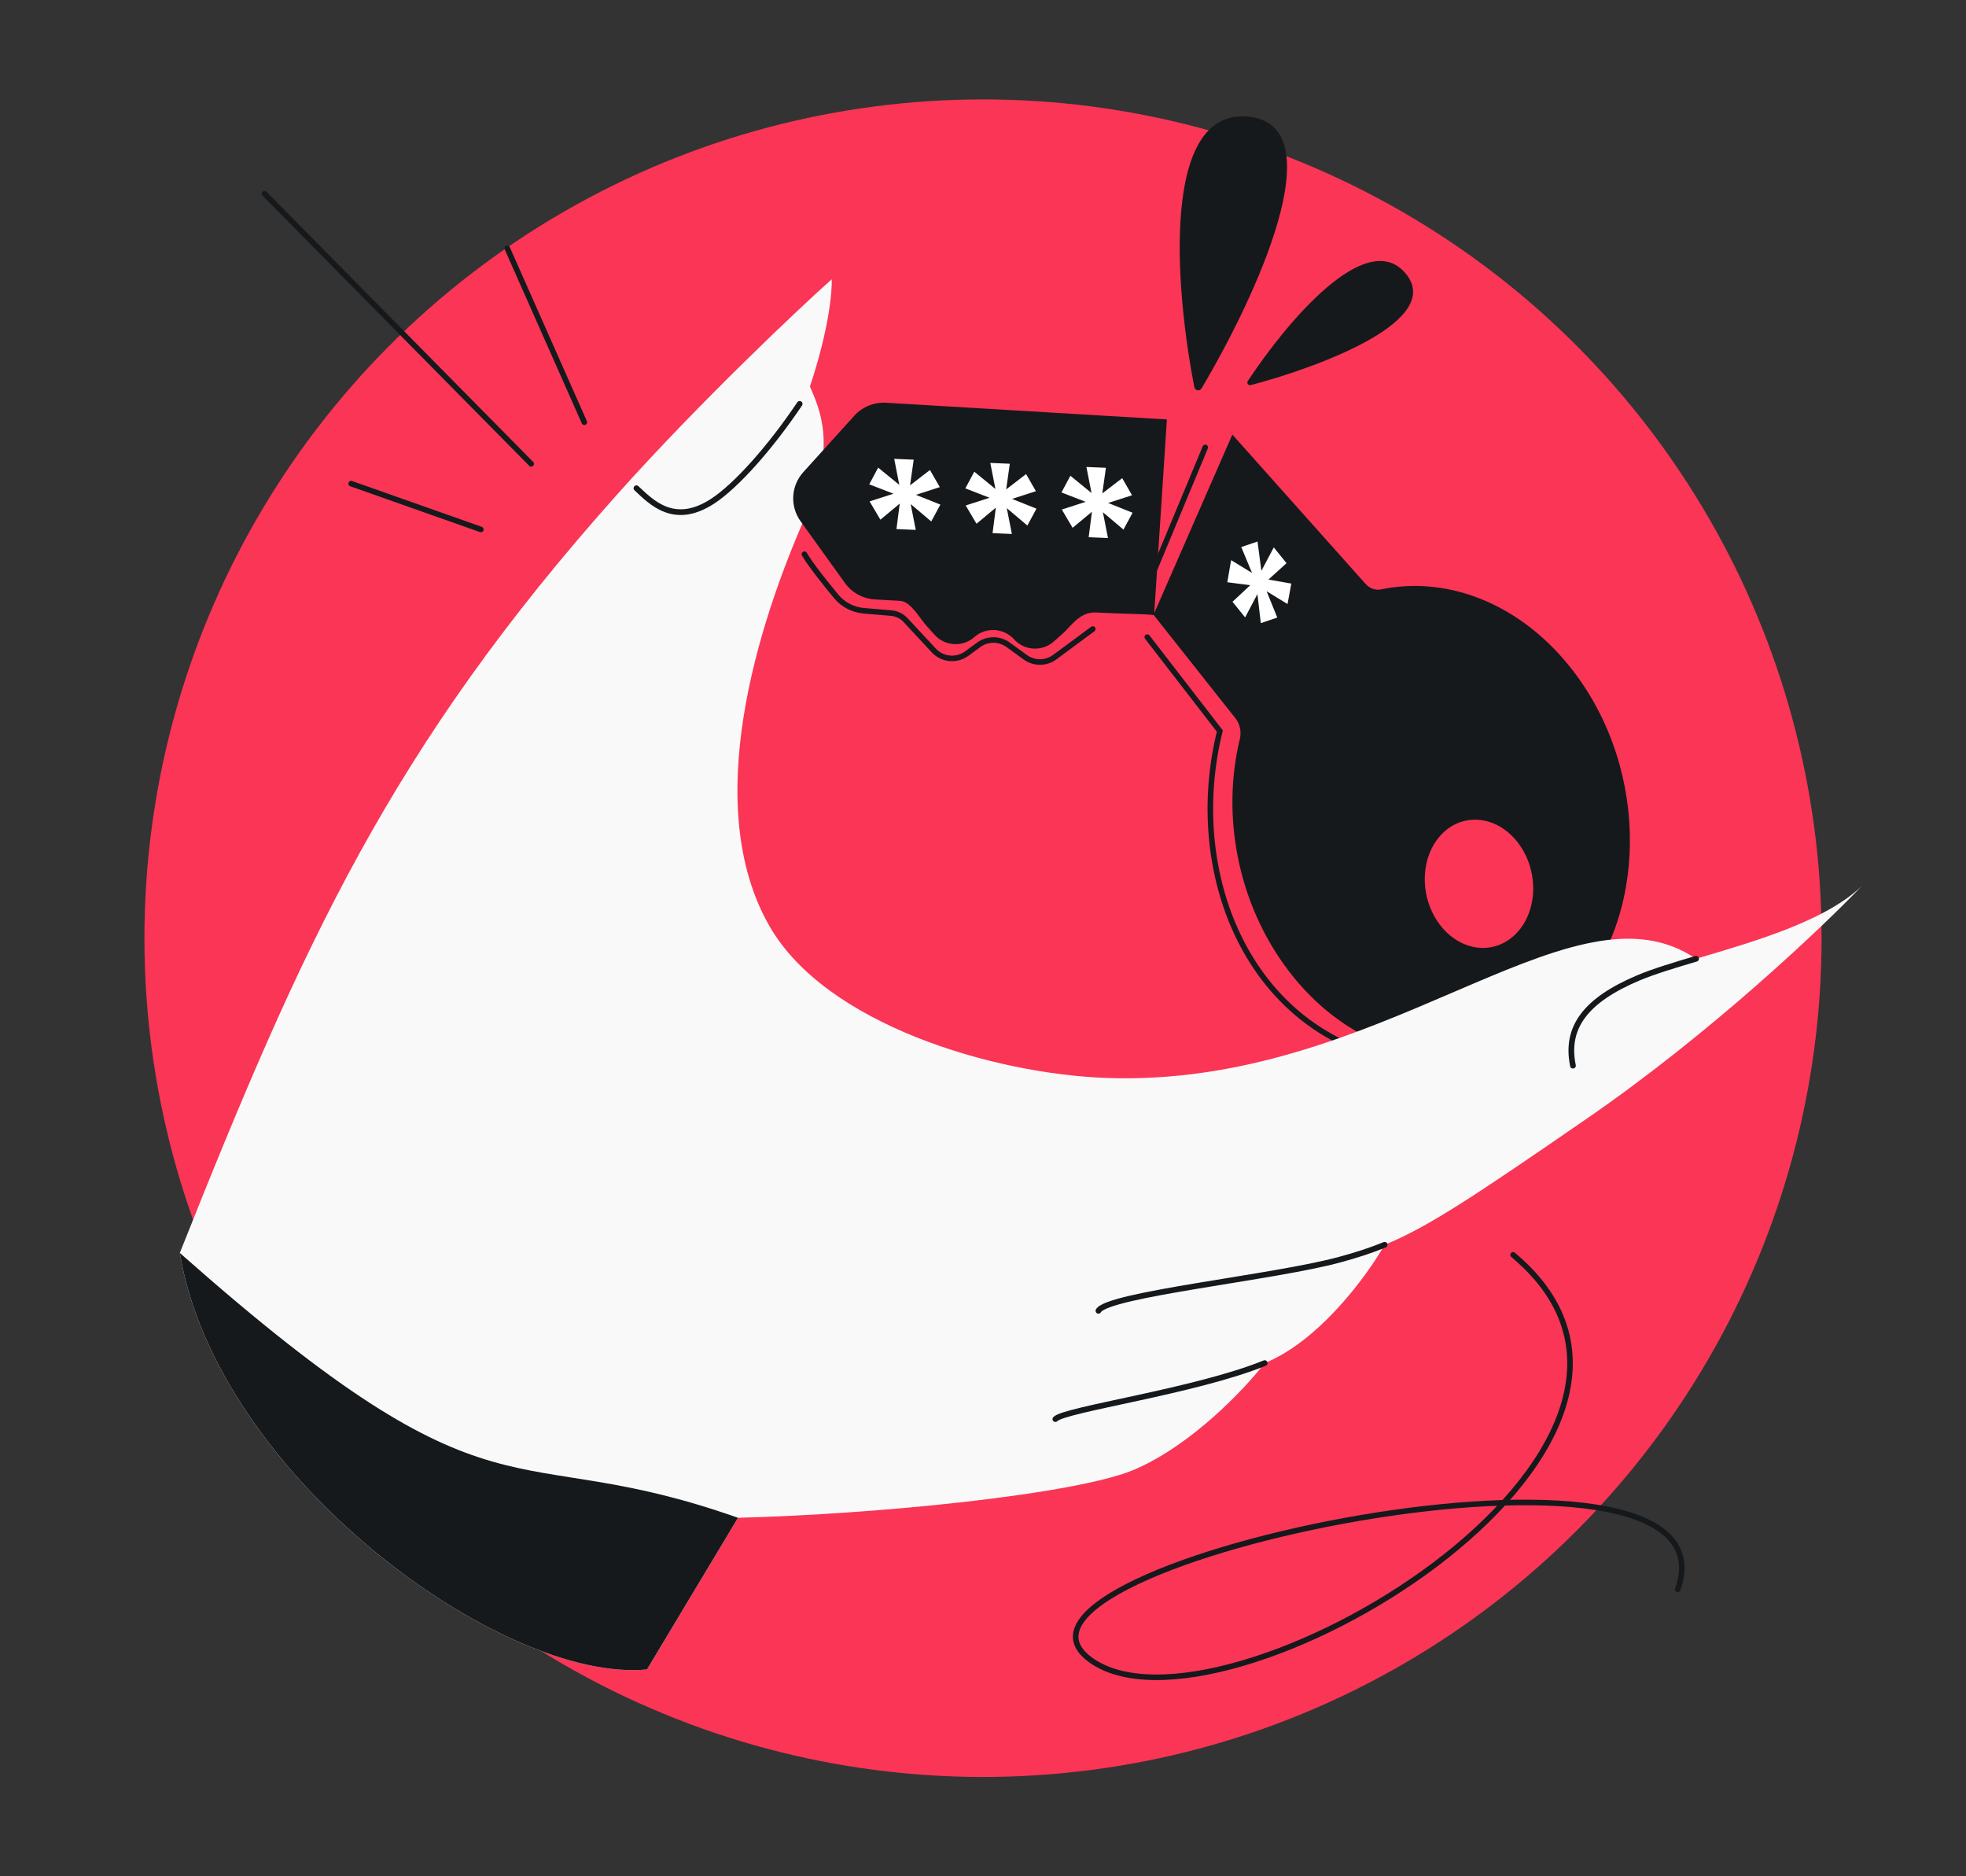
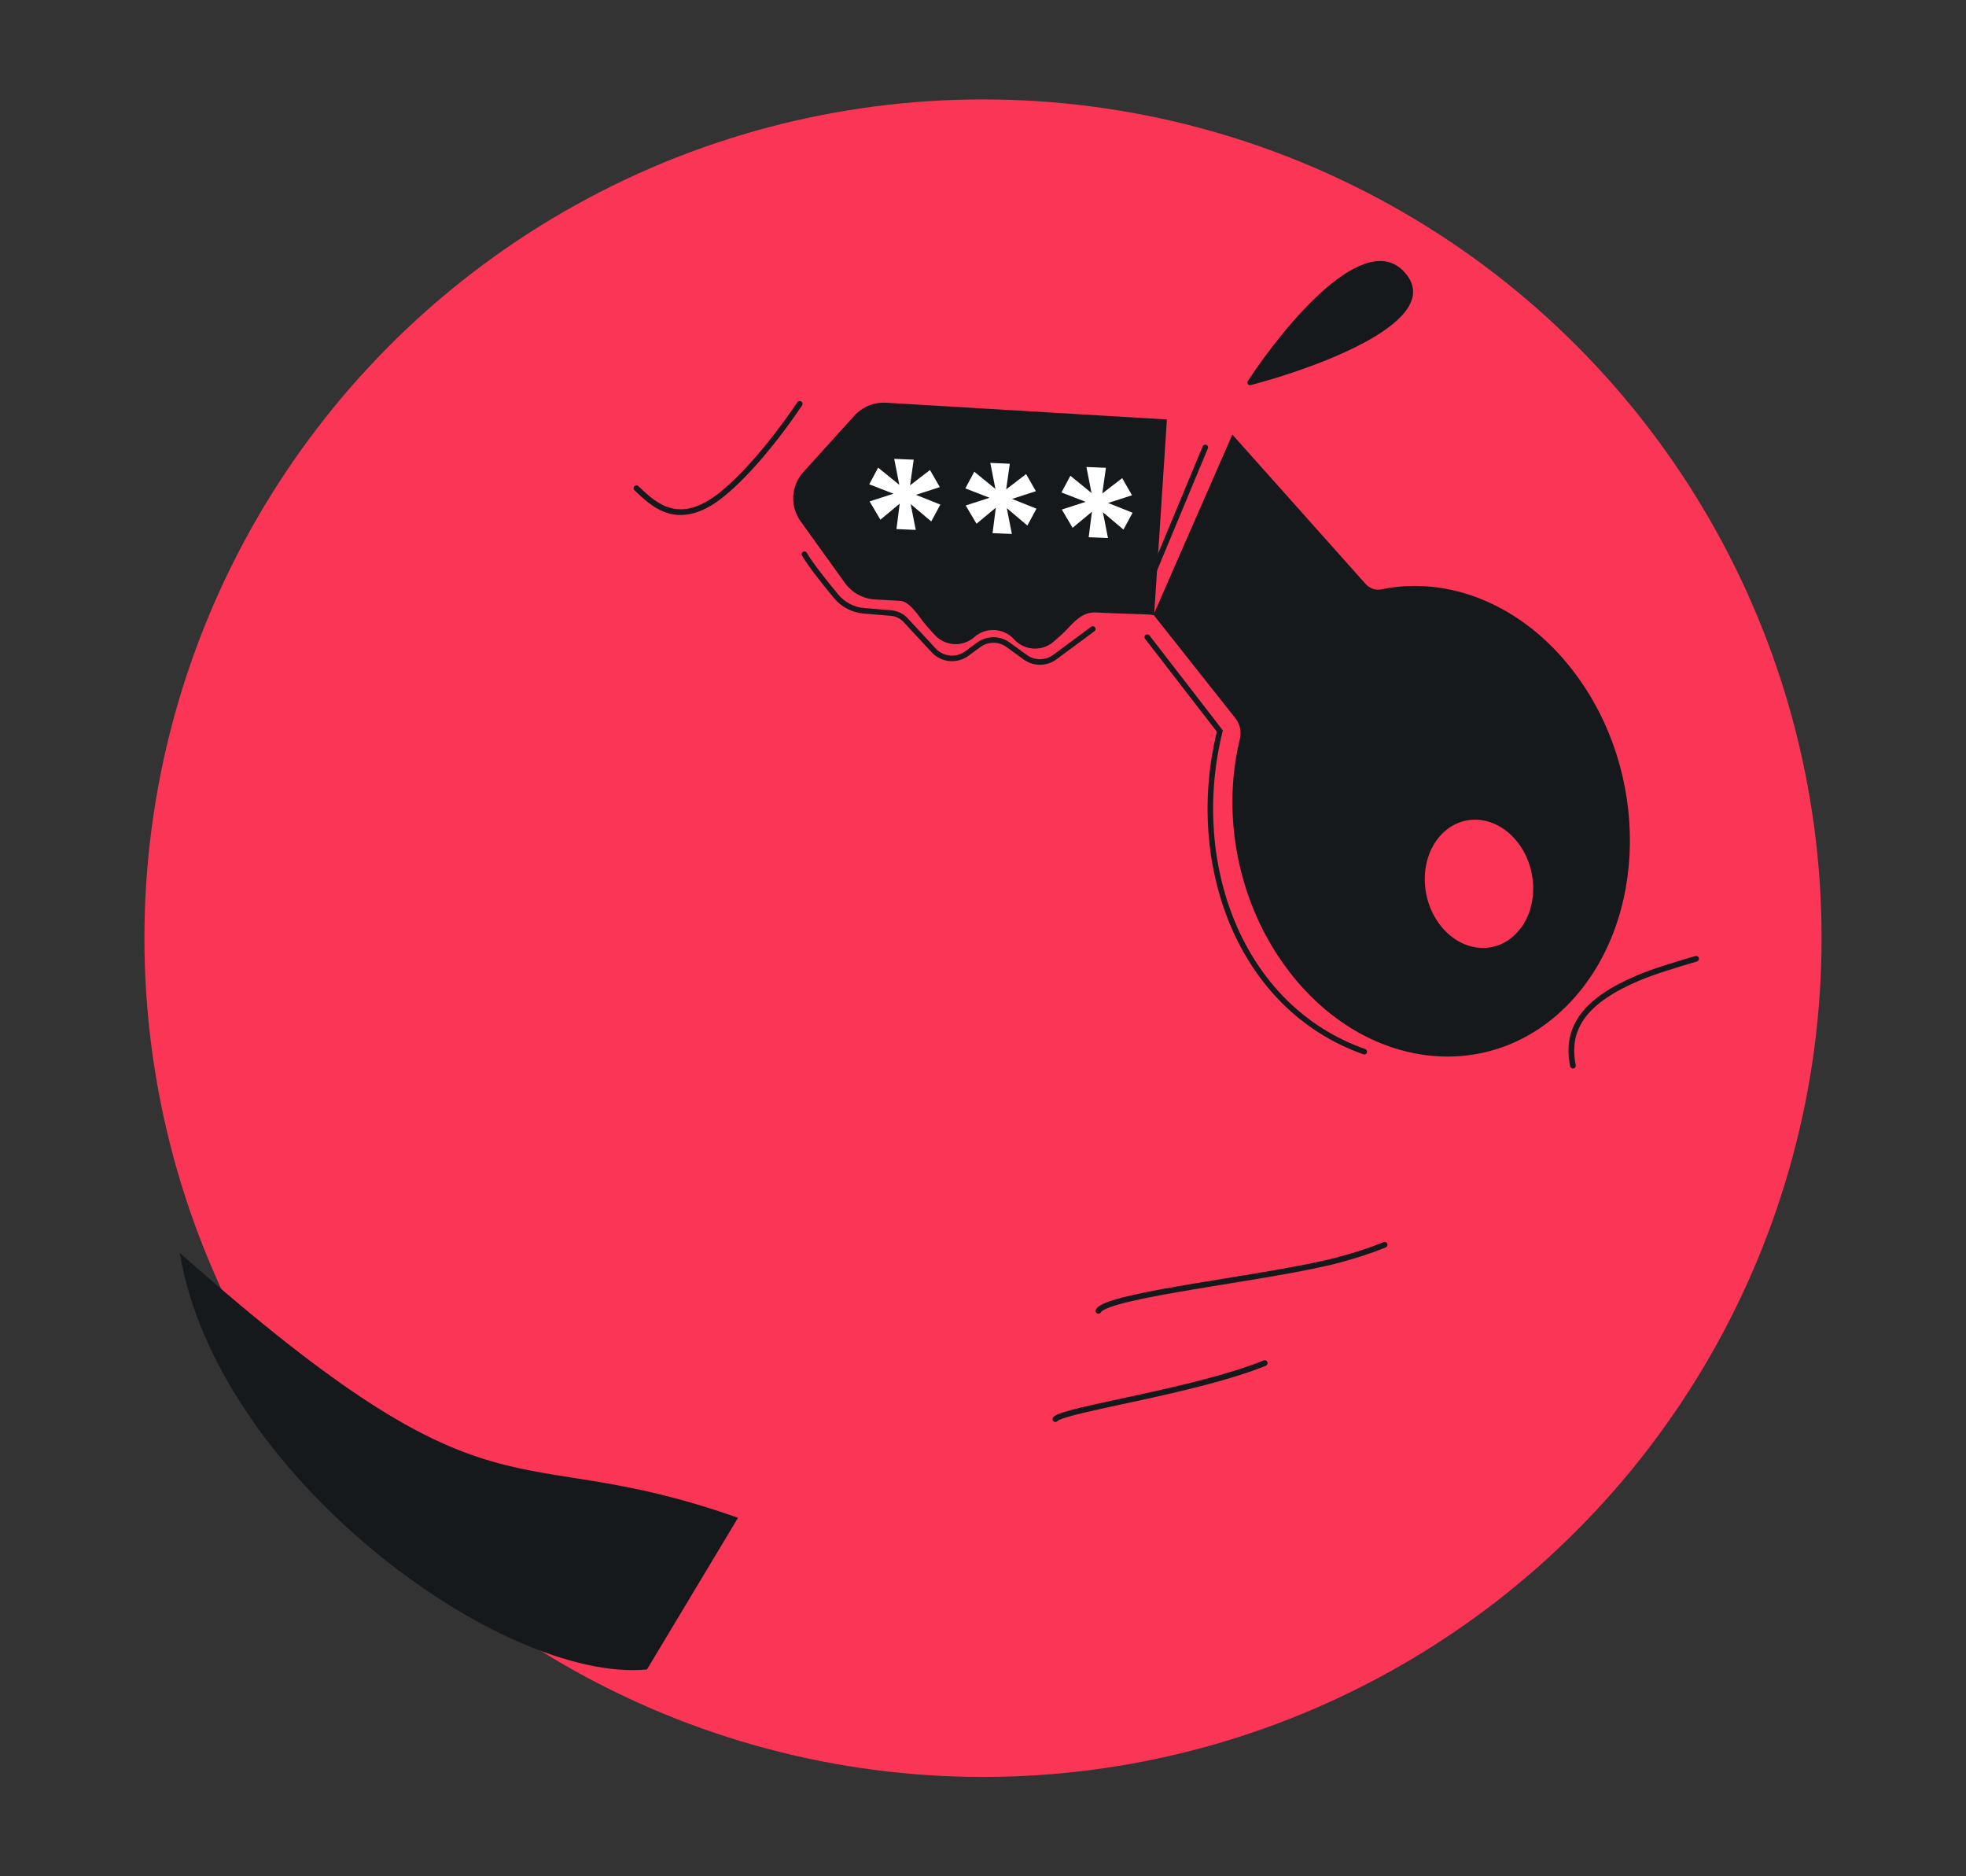
<svg xmlns="http://www.w3.org/2000/svg" width="633" height="604" viewBox="0 0 633 604" fill="none">
  <rect x="0" y="0" width="633" height="604" fill="#333333" stroke="none" />
  <g clip-path="url(#clip0_56_51)">
    <circle cx="316.5" cy="302" r="270" fill="#FA3556" />
    <path d="M506.637 216.127C531.297 248.383 530.765 296.125 505.449 322.762C480.132 349.398 439.618 344.843 414.957 312.587C398.431 290.971 393.218 262.4 399.197 237.887C399.746 235.635 399.269 233.097 397.836 231.287L371.396 197.898L396.788 139.893L439.636 187.918C441.013 189.461 442.912 190.094 444.689 189.723C466.203 185.235 490.019 194.392 506.637 216.127ZM488.315 300.349C495.251 293.052 495.447 280.038 488.753 271.282C482.059 262.527 471.01 261.345 464.074 268.643C457.138 275.94 456.942 288.954 463.636 297.71C470.33 306.465 481.379 307.647 488.315 300.349Z" fill="#16191C" />
    <path d="M439.266 338.537C398.793 324.245 382.315 277.479 392.759 235.331L369.391 205.084M259.007 178.403C260.869 181.674 265.796 187.825 269.213 191.958C271.454 194.669 274.708 196.326 278.213 196.62L286.932 197.353C288.706 197.502 290.36 198.307 291.571 199.611L300.636 209.372C303.418 212.367 308.005 212.799 311.297 210.375L315.088 207.583C317.907 205.506 321.747 205.493 324.58 207.55L330.114 211.567C332.953 213.628 336.8 213.611 339.621 211.524L351.851 202.475M388.061 144.024L369.378 188.925" stroke="#16191C" stroke-width="1.787" stroke-linecap="round" />
-     <path d="M415.764 187.852L414.555 194.439L407.818 190.327L411.25 198.793L405.946 200.584L404.852 191.237L400.899 198.741L396.832 193.709L402.545 188.383L395.161 187.421L396.385 180.314L403.122 184.426L399.659 176.102L404.888 174.308L406.135 183.754L410.123 176.204L414.229 181.283L408.403 186.56L415.764 187.852Z" fill="white" />
-     <path d="M401.829 37.53C373.737 34.868 378.29 92.58 384.551 124.634C384.774 125.774 386.269 126.029 386.863 125.03C404.524 95.281 429.974 40.197 401.829 37.53Z" fill="#16191C" />
    <path d="M452.536 87.984C439.944 73.047 414.211 103.776 401.764 122.653C401.321 123.325 401.936 124.176 402.714 123.969C425.866 117.831 465.152 102.949 452.536 87.984Z" fill="#16191C" />
-     <path d="M57.896 403.315C69.694 474.908 161.399 541.831 208.305 537.4L237.622 488.575C282.57 487.429 346.948 481.007 365.465 472.97C383.981 464.934 401 446.828 407.194 438.78C424.922 431.557 440.329 410.38 445.817 400.695C459.69 395.026 474.242 385.368 511.294 359.819C550.786 332.588 586.496 298.755 599.414 285.242C587.523 296.619 564.455 303.18 546.095 308.622C545.56 308.283 545.02 307.947 544.475 307.613C504.187 282.935 444.048 350.361 355.882 346.977C319.391 345.577 266.029 329.662 247.887 298.347C225.398 259.528 243.846 201.101 259.749 165.296C269.492 143.362 263.818 131.488 260.778 124.414C266.853 106.178 267.98 93.814 267.784 89.911C258.526 98.089 225.292 129.38 198.742 159.12C125.771 240.861 97.474 303.83 57.896 403.315Z" fill="#F9F9F9" />
    <path d="M57.896 403.315C69.694 474.908 161.399 541.83 208.305 537.4L237.622 488.575C162.385 462.007 161.684 495.244 57.896 403.315Z" fill="#16191C" />
    <path d="M506.449 343.034C503.92 330.715 510.555 321.942 527.515 314.777C532.319 312.748 538.839 310.772 546.095 308.621M353.665 421.951C356.568 416.662 410.315 411.233 431.409 405.462C436.671 404.022 441.206 402.579 445.817 400.695M407.195 438.78C385.035 447.81 342.633 453.697 339.8 456.804M204.913 157.159C209.807 161.733 217.1 169.451 229.551 161.268C237.029 156.353 247.92 144.216 257.473 130.007" stroke="#16191C" stroke-width="1.839" stroke-linecap="round" />
    <path d="M275.056 133.835C277.651 130.967 281.421 129.424 285.304 129.642L375.709 135.021L371.593 198.014C368.864 197.582 361.229 197.63 352.934 197.164C348.967 196.942 346.423 199.515 344.214 201.872L344.213 201.873C343.446 202.692 342.725 203.46 342.073 204.038L339.279 206.512C335.553 209.811 329.83 209.489 326.497 205.794C323.163 202.099 317.441 201.778 313.715 205.077C309.989 208.375 304.266 208.054 300.933 204.359L298.433 201.588C297.849 200.94 297.22 200.096 296.548 199.196L296.548 199.196C294.617 196.606 292.341 193.555 289.825 193.414L281.749 192.96C277.866 192.742 274.292 190.787 272.035 187.647L257.763 167.791C254.288 162.956 254.657 156.384 258.651 151.969L275.056 133.835Z" fill="#16191C" />
    <path d="M299.428 151.296L302.59 156.805L294.908 159.287L302.771 162.427L299.84 167.858L293.212 162.262L294.852 170.574L288.634 170.311L289.685 162.113L283.462 167.285L279.99 161.404L287.672 158.922L279.873 155.904L282.746 150.53L289.551 156.074L287.909 147.703L294.187 147.968L293.018 156.221L299.428 151.296ZM330.373 152.605L333.535 158.115L325.853 160.597L333.715 163.737L330.785 169.168L324.157 163.571L325.797 171.883L319.579 171.62L320.629 163.422L314.407 168.594L310.934 162.713L318.616 160.231L310.818 157.213L313.69 151.84L320.495 157.384L318.854 149.012L325.131 149.278L323.963 157.53L330.373 152.605ZM361.317 153.915L364.479 159.424L356.797 161.906L364.66 165.046L361.729 170.477L355.101 164.881L356.741 173.193L350.523 172.929L351.574 164.731L345.351 169.903L341.879 164.022L349.561 161.54L341.762 158.522L344.635 153.149L351.44 158.693L349.798 150.321L356.076 150.587L354.908 158.84L361.317 153.915Z" fill="white" />
-     <path d="M540.186 511.601C561.629 450.878 309.621 503.444 350.923 534.171C392.225 564.899 560.65 465.367 487.179 403.941M85.144 62.329L171.038 149.325M154.828 170.434L113.061 155.685M163.33 79.949L188.131 135.902" stroke="#16191C" stroke-width="1.787" stroke-linecap="round" />
  </g>
  <defs>
    <clipPath id="clip0_56_51">
      <rect x="32.5" y="32" width="568" height="540" rx="48" fill="white" />
    </clipPath>
  </defs>
</svg>